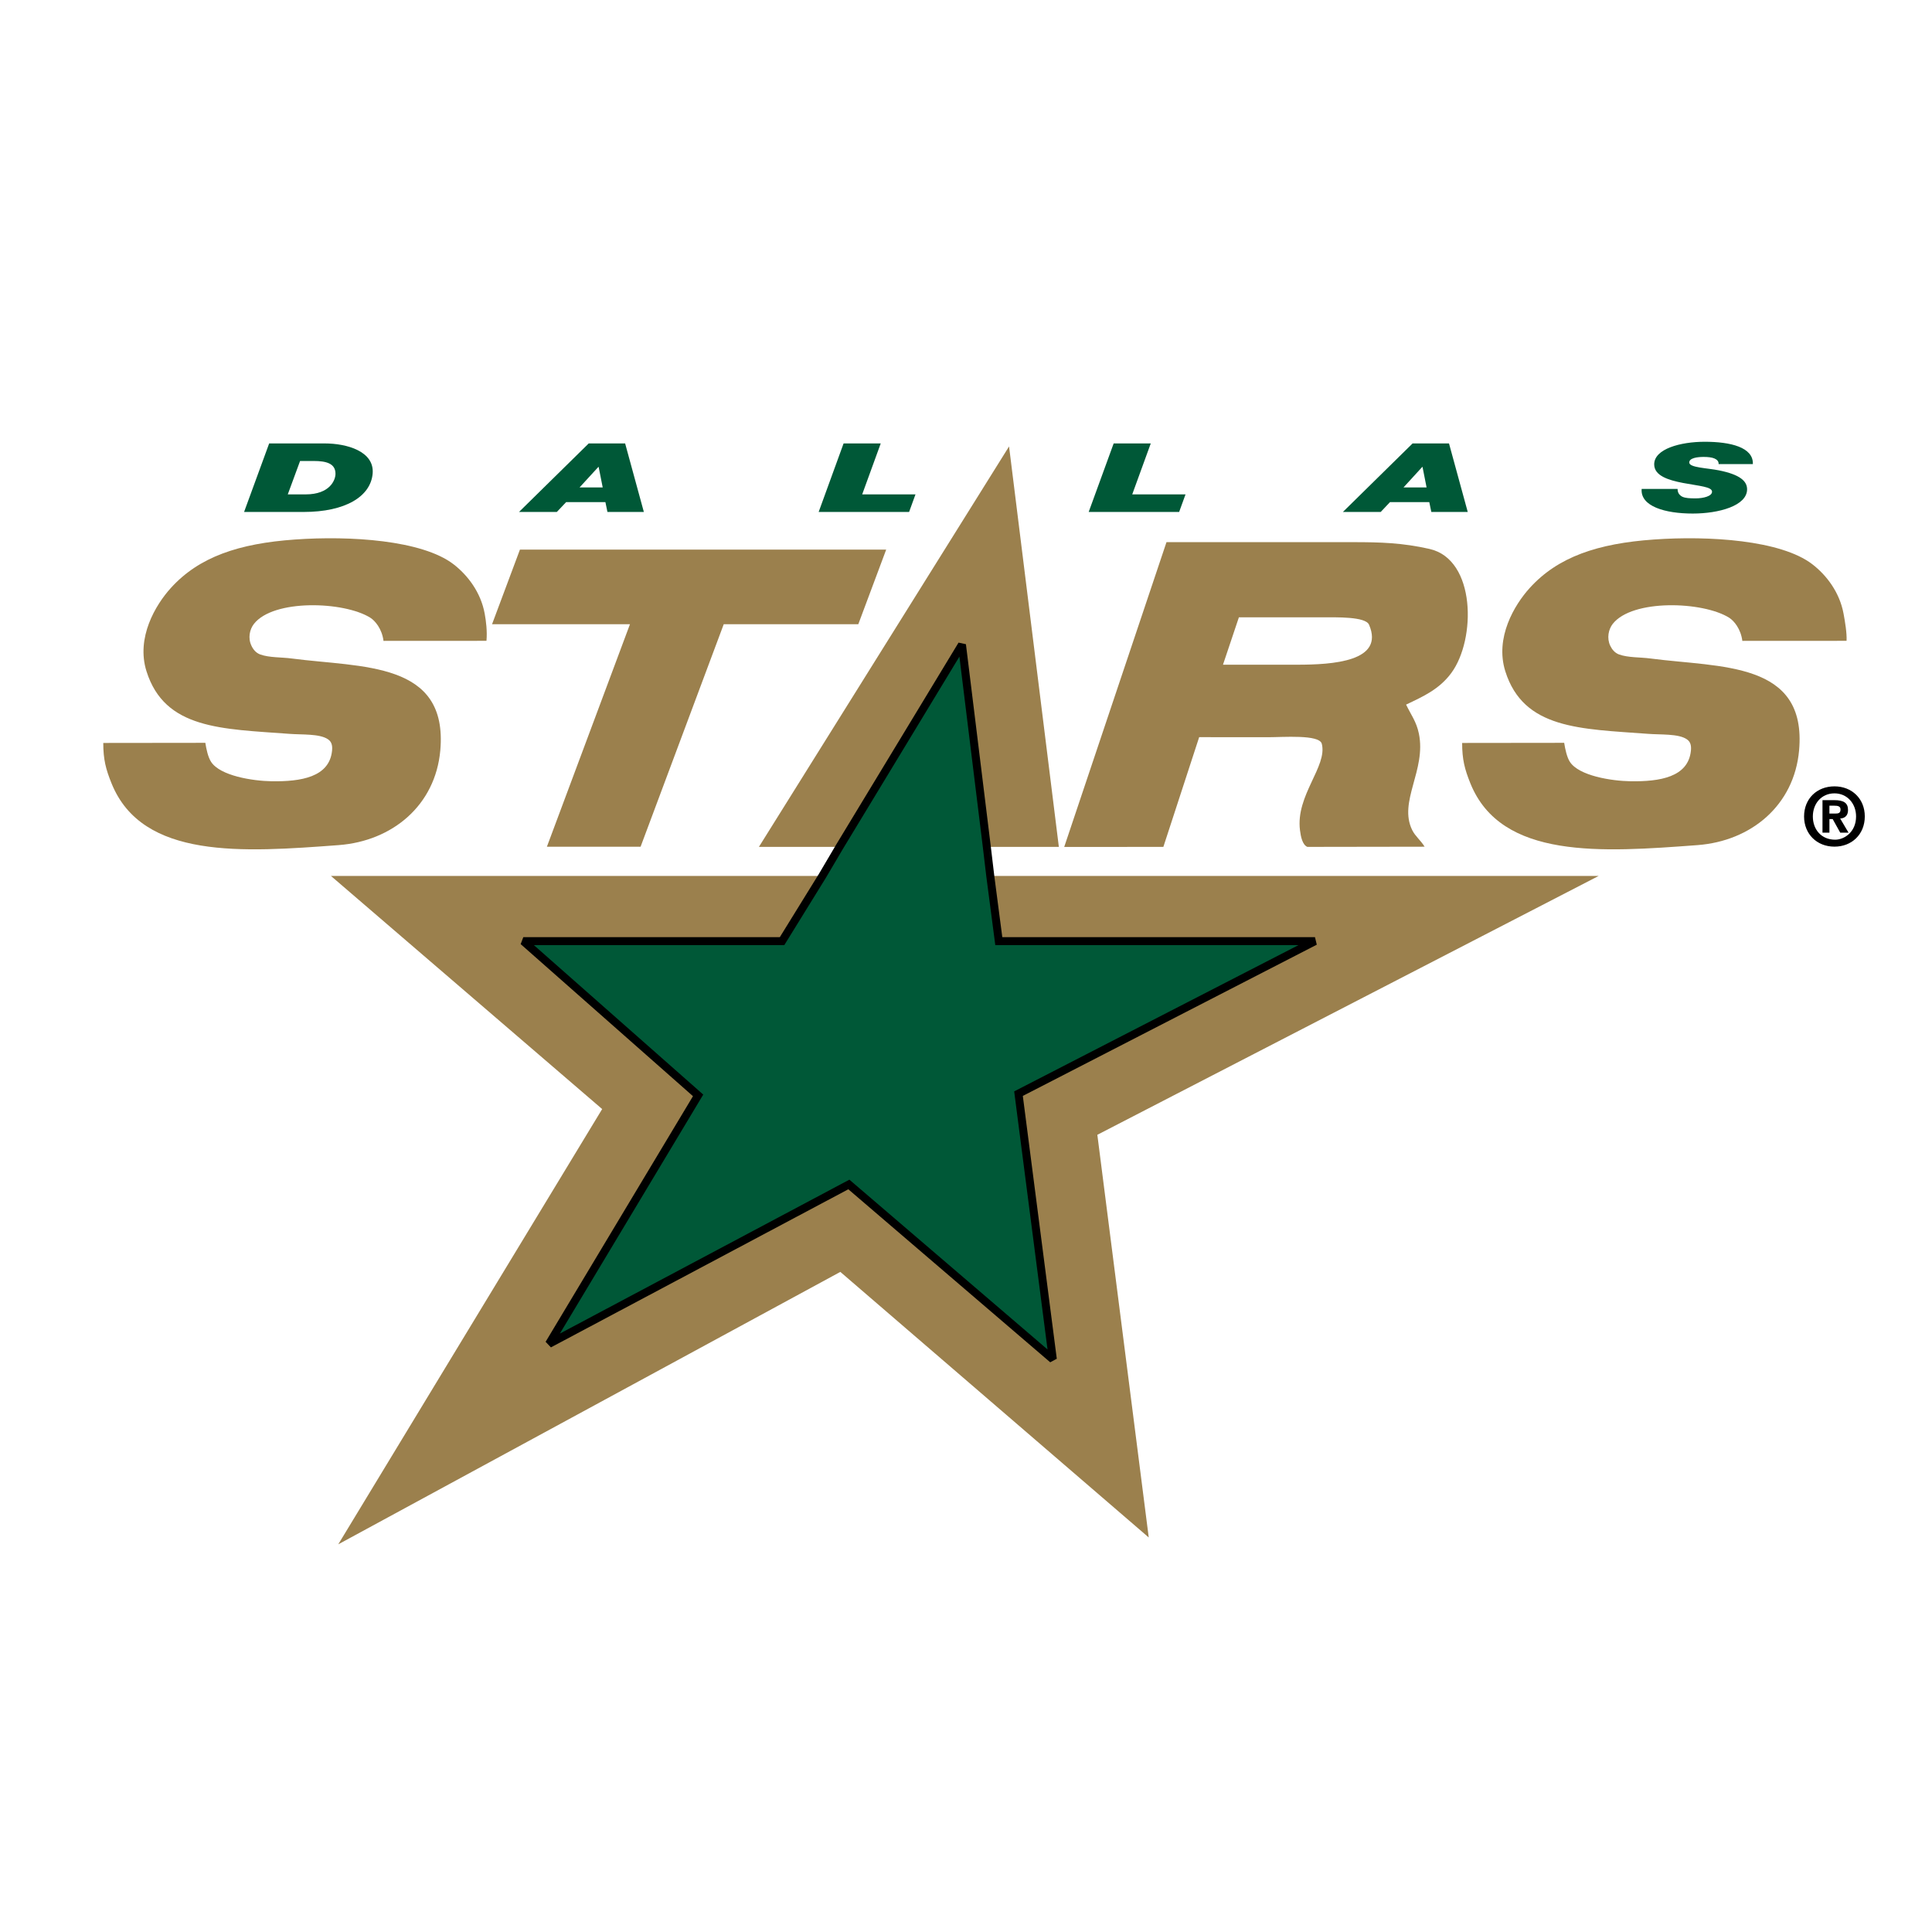
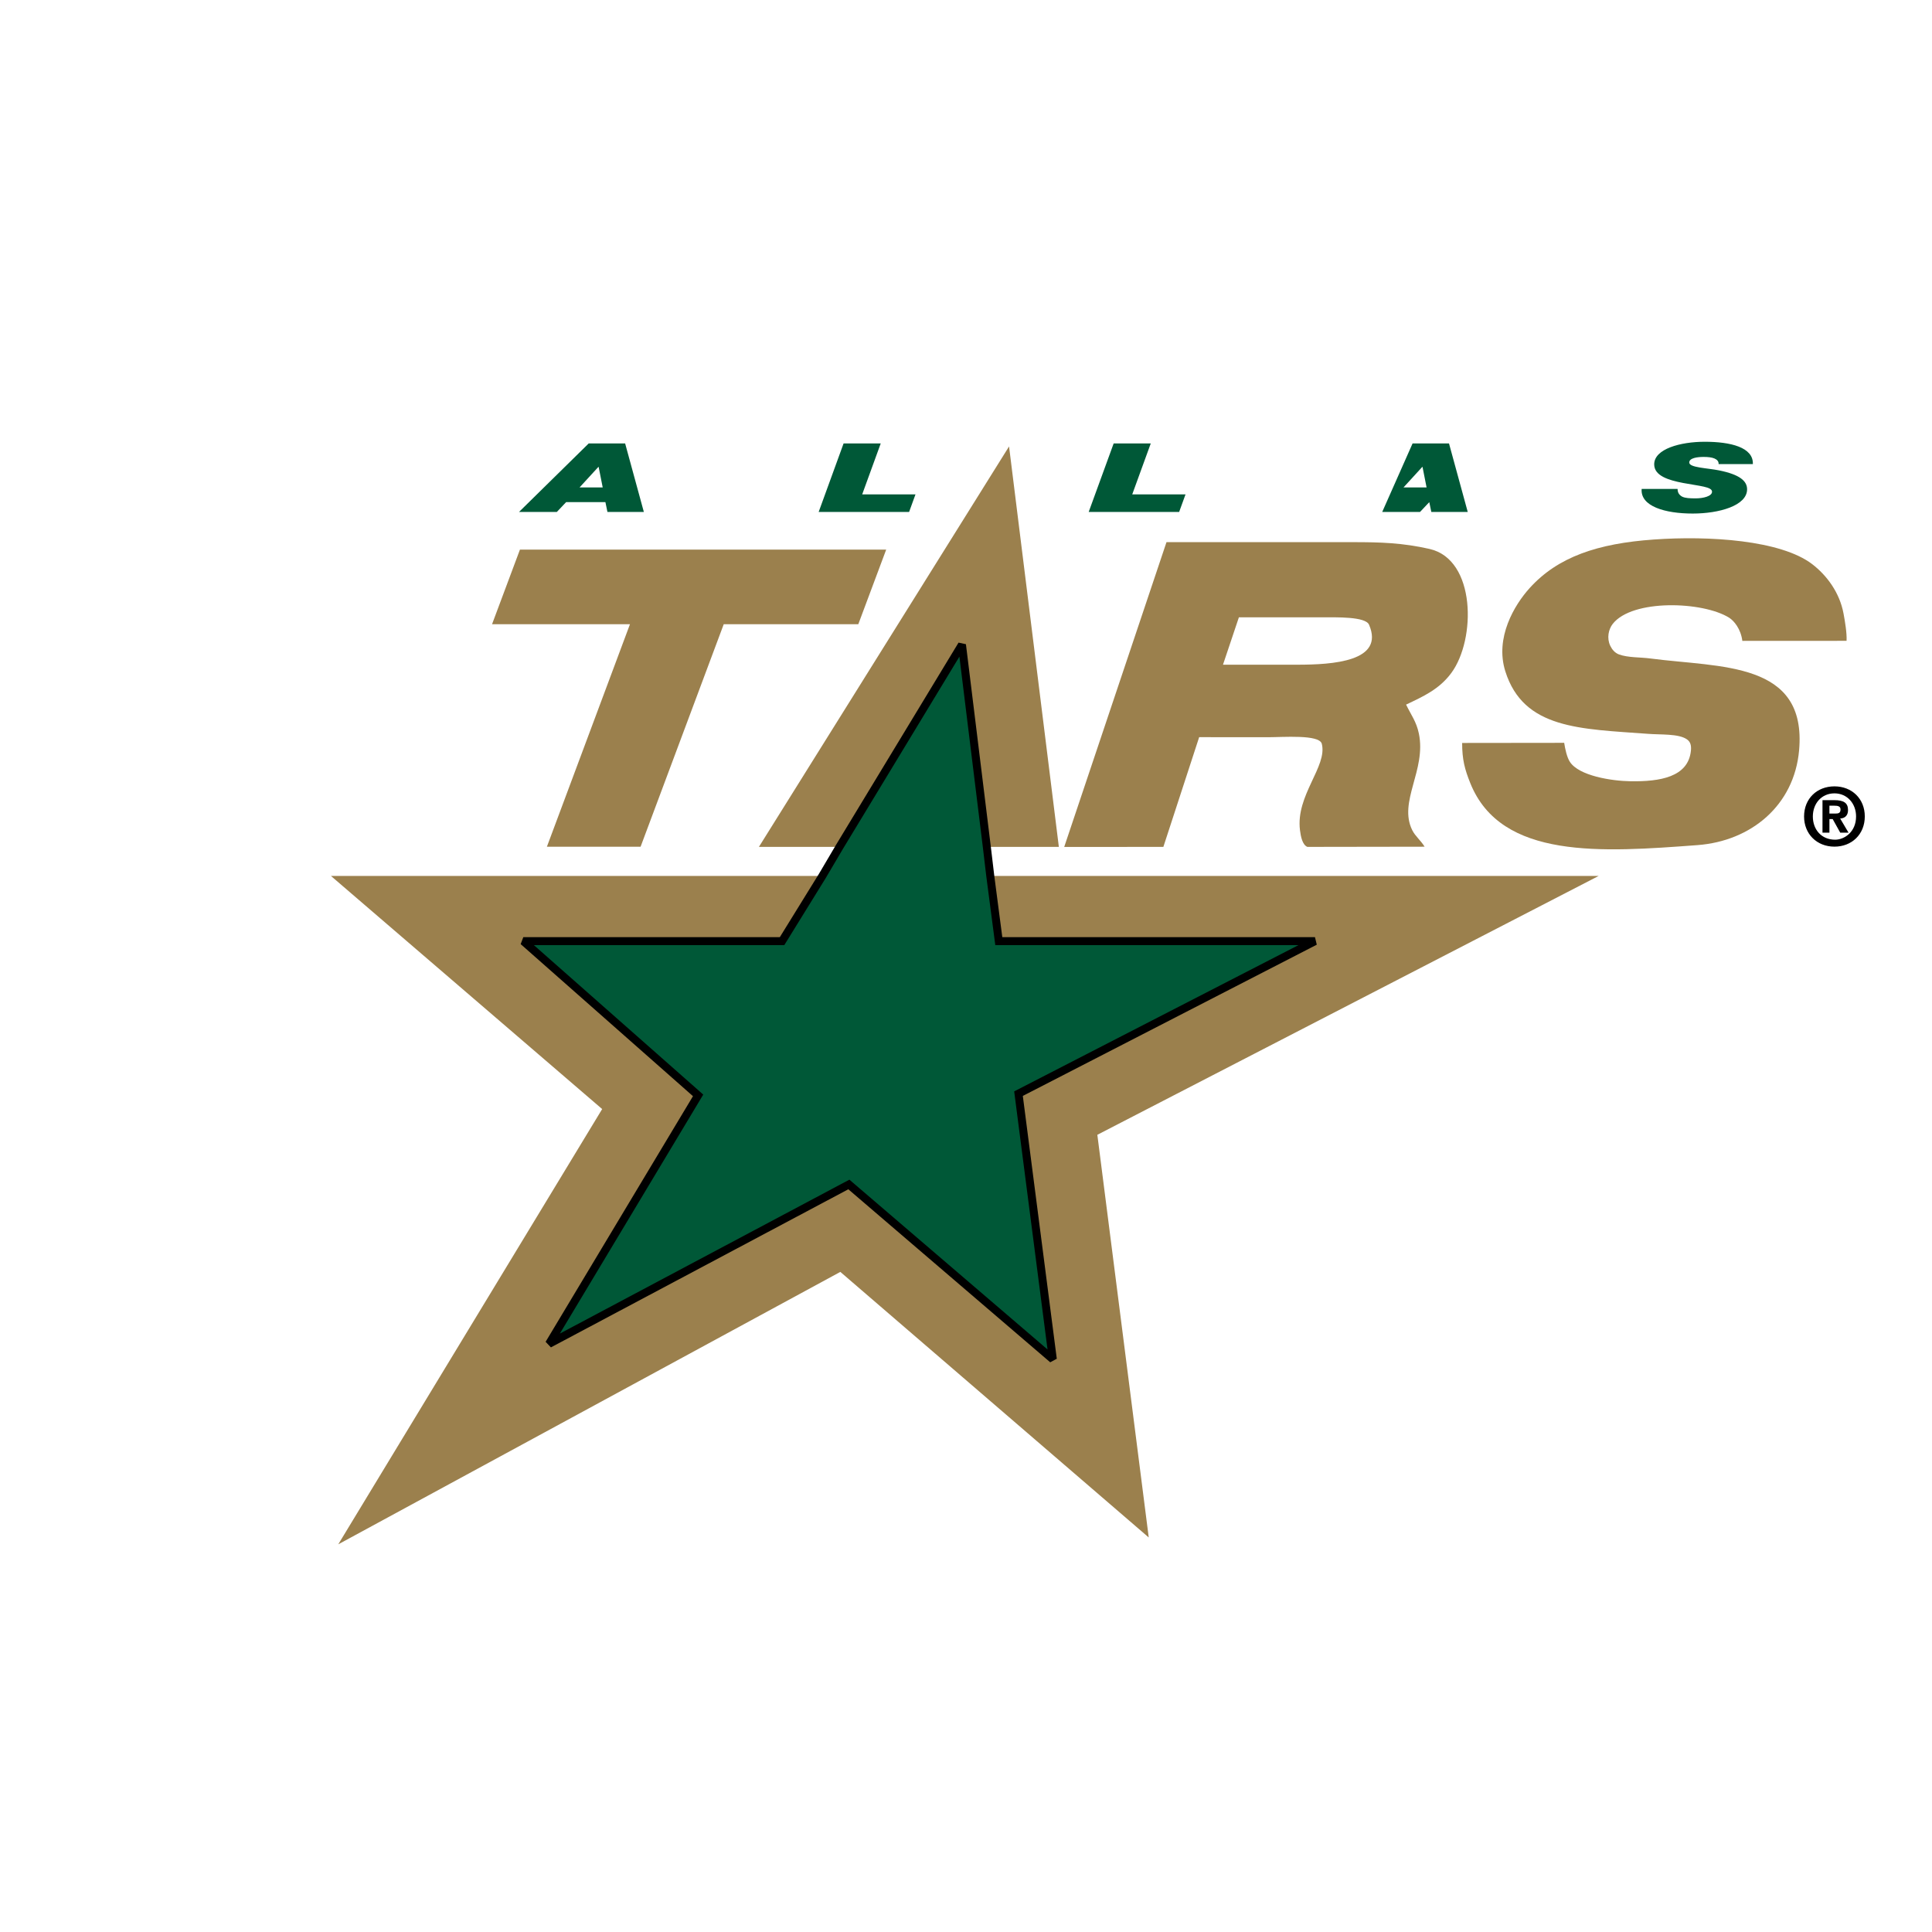
<svg xmlns="http://www.w3.org/2000/svg" version="1.0" id="Layer_1" x="0px" y="0px" width="192.756px" height="192.756px" viewBox="0 0 192.756 192.756" enable-background="new 0 0 192.756 192.756" xml:space="preserve">
  <g>
    <polygon fill-rule="evenodd" clip-rule="evenodd" fill="#FFFFFF" points="0,0 192.756,0 192.756,192.756 0,192.756 0,0  " />
-     <path fill-rule="evenodd" clip-rule="evenodd" fill="#005837" d="M26.855,44.241h5.54c2.205,0,4.98,0.785,4.784,3.015   c-0.203,2.278-2.714,3.822-6.887,3.822h-5.94L26.855,44.241L26.855,44.241z M28.712,49.325h1.783c2.419,0,2.977-1.428,2.977-2.058   c0-1.03-0.924-1.274-2.167-1.274h-1.366L28.712,49.325L28.712,49.325z" />
    <path fill-rule="evenodd" clip-rule="evenodd" fill="#005837" d="M58.736,44.241h3.633l1.868,6.836h-3.633l-0.202-0.979h-3.92   l-0.926,0.979h-3.773L58.736,44.241L58.736,44.241z M57.822,48.632h2.31l-0.405-2.045h-0.029L57.822,48.632L57.822,48.632z" />
    <polygon fill-rule="evenodd" clip-rule="evenodd" fill="#005837" points="84.165,44.241 87.871,44.241 86.021,49.325    91.338,49.325 90.701,51.077 81.678,51.077 84.165,44.241  " />
    <polygon fill-rule="evenodd" clip-rule="evenodd" fill="#005837" points="111.111,44.241 114.812,44.241 112.963,49.325    118.28,49.325 117.643,51.077 108.619,51.077 111.111,44.241  " />
-     <path fill-rule="evenodd" clip-rule="evenodd" fill="#005837" d="M140.934,44.241h3.633l1.869,6.836h-3.633l-0.203-0.979h-3.922   l-0.924,0.979h-3.772L140.934,44.241L140.934,44.241z M140.027,48.632h2.303l-0.404-2.045h-0.029L140.027,48.632L140.027,48.632z" />
+     <path fill-rule="evenodd" clip-rule="evenodd" fill="#005837" d="M140.934,44.241h3.633l1.869,6.836h-3.633l-0.203-0.979l-0.924,0.979h-3.772L140.934,44.241L140.934,44.241z M140.027,48.632h2.303l-0.404-2.045h-0.029L140.027,48.632L140.027,48.632z" />
    <path fill-rule="evenodd" clip-rule="evenodd" fill="#005837" d="M171.465,46.305c0.02-0.276-0.152-0.448-0.417-0.564   c-0.274-0.116-0.661-0.153-1.083-0.153c-0.618,0-1.428,0.104-1.428,0.558c0,0.516,1.801,0.545,2.977,0.785   c2.089,0.422,2.794,1.072,2.794,1.886c0,1.643-2.812,2.42-5.422,2.42c-2.757,0-5.243-0.717-5.097-2.457h3.585   c0,0.368,0.152,0.601,0.458,0.772c0.319,0.153,0.754,0.17,1.359,0.17c0.725,0,1.619-0.208,1.619-0.662   c0-0.495-1.231-0.562-2.892-0.875c-1.471-0.281-2.879-0.722-2.879-1.856c0-1.543,2.62-2.254,5.046-2.254   c2.555,0,4.864,0.545,4.798,2.229H171.465L171.465,46.305z" />
    <polygon fill-rule="evenodd" clip-rule="evenodd" fill="#9B804D" points="100.674,44.541 75.717,84.494 83.753,84.494    95.975,64.321 98.456,84.494 105.642,84.494 100.674,44.541  " />
    <path fill-rule="evenodd" clip-rule="evenodd" fill="#9B804D" d="M173.835,63.941c-0.157-1.2-0.831-2.002-1.315-2.31   c-2.623-1.641-9.673-1.88-11.621,0.62c-0.417,0.538-0.607,1.408-0.245,2.174c0.178,0.374,0.459,0.71,0.863,0.865   c0.919,0.336,2.12,0.269,3.16,0.409c6.996,0.919,15.616,0.257,14.819,9.164c-0.489,5.484-4.771,9.049-10.138,9.454   c-9.533,0.71-19.591,1.457-22.661-6.17c-0.562-1.396-0.819-2.363-0.819-4.023c2.033,0,8.226-0.012,10.181-0.012   c0.098,0.63,0.27,1.433,0.569,1.898c0.907,1.396,4.147,1.905,6.04,1.936c2.93,0.043,5.765-0.405,6.034-3.044   c0.056-0.552-0.056-0.908-0.41-1.146c-0.833-0.57-2.616-0.441-3.86-0.541c-6.756-0.501-12.422-0.453-14.247-6.241   c-1.055-3.352,0.911-6.628,2.426-8.3c2.816-3.119,6.798-4.454,12.398-4.847c5.494-0.393,12.668,0.061,15.799,2.462   c1.439,1.103,2.731,2.818,3.123,4.932c0.136,0.734,0.345,1.948,0.301,2.714C181.842,63.936,175.728,63.941,173.835,63.941   L173.835,63.941z" />
    <path fill-rule="evenodd" clip-rule="evenodd" fill="#9B804D" d="M130.434,84.494c-0.49-0.208-0.654-1.018-0.734-1.66   c-0.448-3.485,2.763-6.376,2.174-8.632c-0.252-0.943-3.883-0.649-5.373-0.649c-2.13,0-4.195-0.006-6.86-0.006l-3.572,10.947   l-9.893,0.007l10.205-30.41h18.637c2.677,0,4.895,0.061,7.614,0.679c4.636,1.054,4.636,9.024,2.169,12.369   c-1.207,1.641-2.831,2.358-4.516,3.16c0.526,1.079,1.028,1.704,1.274,2.879c0.765,3.664-2.076,6.795-0.656,9.655   c0.301,0.601,0.852,1.022,1.231,1.643L130.434,84.494L130.434,84.494z M129.41,66.318c3.578,0,8.754-0.325,7.181-3.987   c-0.351-0.828-3.259-0.741-4.749-0.741h-8.238l-1.587,4.729H129.41L129.41,66.318z" />
    <polygon fill-rule="evenodd" clip-rule="evenodd" fill="#9B804D" points="88.416,54.833 51.875,54.833 49.093,62.276    62.853,62.276 54.564,84.477 63.912,84.477 72.208,62.276 85.634,62.276 88.416,54.833  " />
-     <path fill-rule="evenodd" clip-rule="evenodd" fill="#9B804D" d="M38.263,63.941c-0.153-1.2-0.834-2.002-1.316-2.31   c-2.617-1.641-9.674-1.88-11.615,0.62c-0.422,0.538-0.613,1.408-0.245,2.174c0.172,0.374,0.453,0.71,0.858,0.865   c0.918,0.336,2.119,0.269,3.167,0.409c6.994,0.919,15.607,0.257,14.817,9.164c-0.49,5.484-4.772,9.049-10.145,9.454   c-9.525,0.71-19.589,1.457-22.659-6.17c-0.563-1.396-0.822-2.363-0.822-4.023c2.036,0,8.228-0.012,10.183-0.012   c0.098,0.63,0.27,1.433,0.575,1.898c0.901,1.396,4.146,1.905,6.034,1.936c2.928,0.043,5.765-0.405,6.034-3.044   c0.056-0.552-0.056-0.908-0.41-1.146c-0.833-0.57-2.61-0.441-3.86-0.541c-6.751-0.501-12.417-0.453-14.243-6.241   c-1.059-3.352,0.907-6.628,2.419-8.3c2.818-3.119,6.8-4.454,12.4-4.847c5.494-0.393,12.667,0.061,15.804,2.462   c1.435,1.103,2.733,2.818,3.119,4.932c0.136,0.734,0.264,1.776,0.177,2.714C46.146,63.936,40.162,63.941,38.263,63.941   L38.263,63.941z" />
    <polygon fill-rule="evenodd" clip-rule="evenodd" fill="#9B804D" points="99.65,93.897 131.194,93.897 101.616,109.114    105.041,135.614 84.691,118.175 54.778,134.077 69.651,109.286 52.211,93.897 78.026,93.897 82.044,87.393 33.018,87.393    60.078,110.652 33.748,154.078 83.84,126.897 114.61,153.393 109.482,113.219 159.5,87.393 98.8,87.393 99.65,93.897  " />
    <polygon fill-rule="evenodd" clip-rule="evenodd" fill="#005837" stroke="#000000" stroke-width="0.797" stroke-miterlimit="2.613" points="   105.041,135.614 101.616,109.114 131.194,93.897 99.65,93.897 98.8,87.393 98.456,84.494 95.975,64.321 83.753,84.494    82.044,87.393 78.026,93.897 52.211,93.897 69.651,109.286 54.778,134.077 84.691,118.175 105.041,135.614  " />
    <path fill-rule="evenodd" clip-rule="evenodd" d="M183.024,79.153c1.274,0,2.157,1.022,2.157,2.302   c0,1.581-1.202,2.322-2.084,2.322c-1.396,0-2.229-1.035-2.229-2.315C180.868,80.163,181.738,79.153,183.024,79.153L183.024,79.153z    M183.024,78.455c-1.74,0-3.031,1.219-3.031,3.007c0,1.733,1.262,3.008,3.031,3.008c1.721,0,3.027-1.219,3.027-3.015   C186.052,79.686,184.758,78.455,183.024,78.455L183.024,78.455z M181.83,79.832v3.242h0.692v-1.354h0.325l0.754,1.354h0.826   l-0.833-1.41c0.489-0.024,0.784-0.312,0.784-0.846c0-0.723-0.448-0.986-1.366-0.986H181.83L181.83,79.832z M182.522,80.384   c0.104,0,0.497,0,0.497,0c0.311,0,0.611,0.043,0.611,0.373c0,0.368-0.214,0.412-0.515,0.412c0,0-0.472,0-0.594,0   C182.522,80.978,182.522,80.384,182.522,80.384L182.522,80.384z" />
  </g>
</svg>